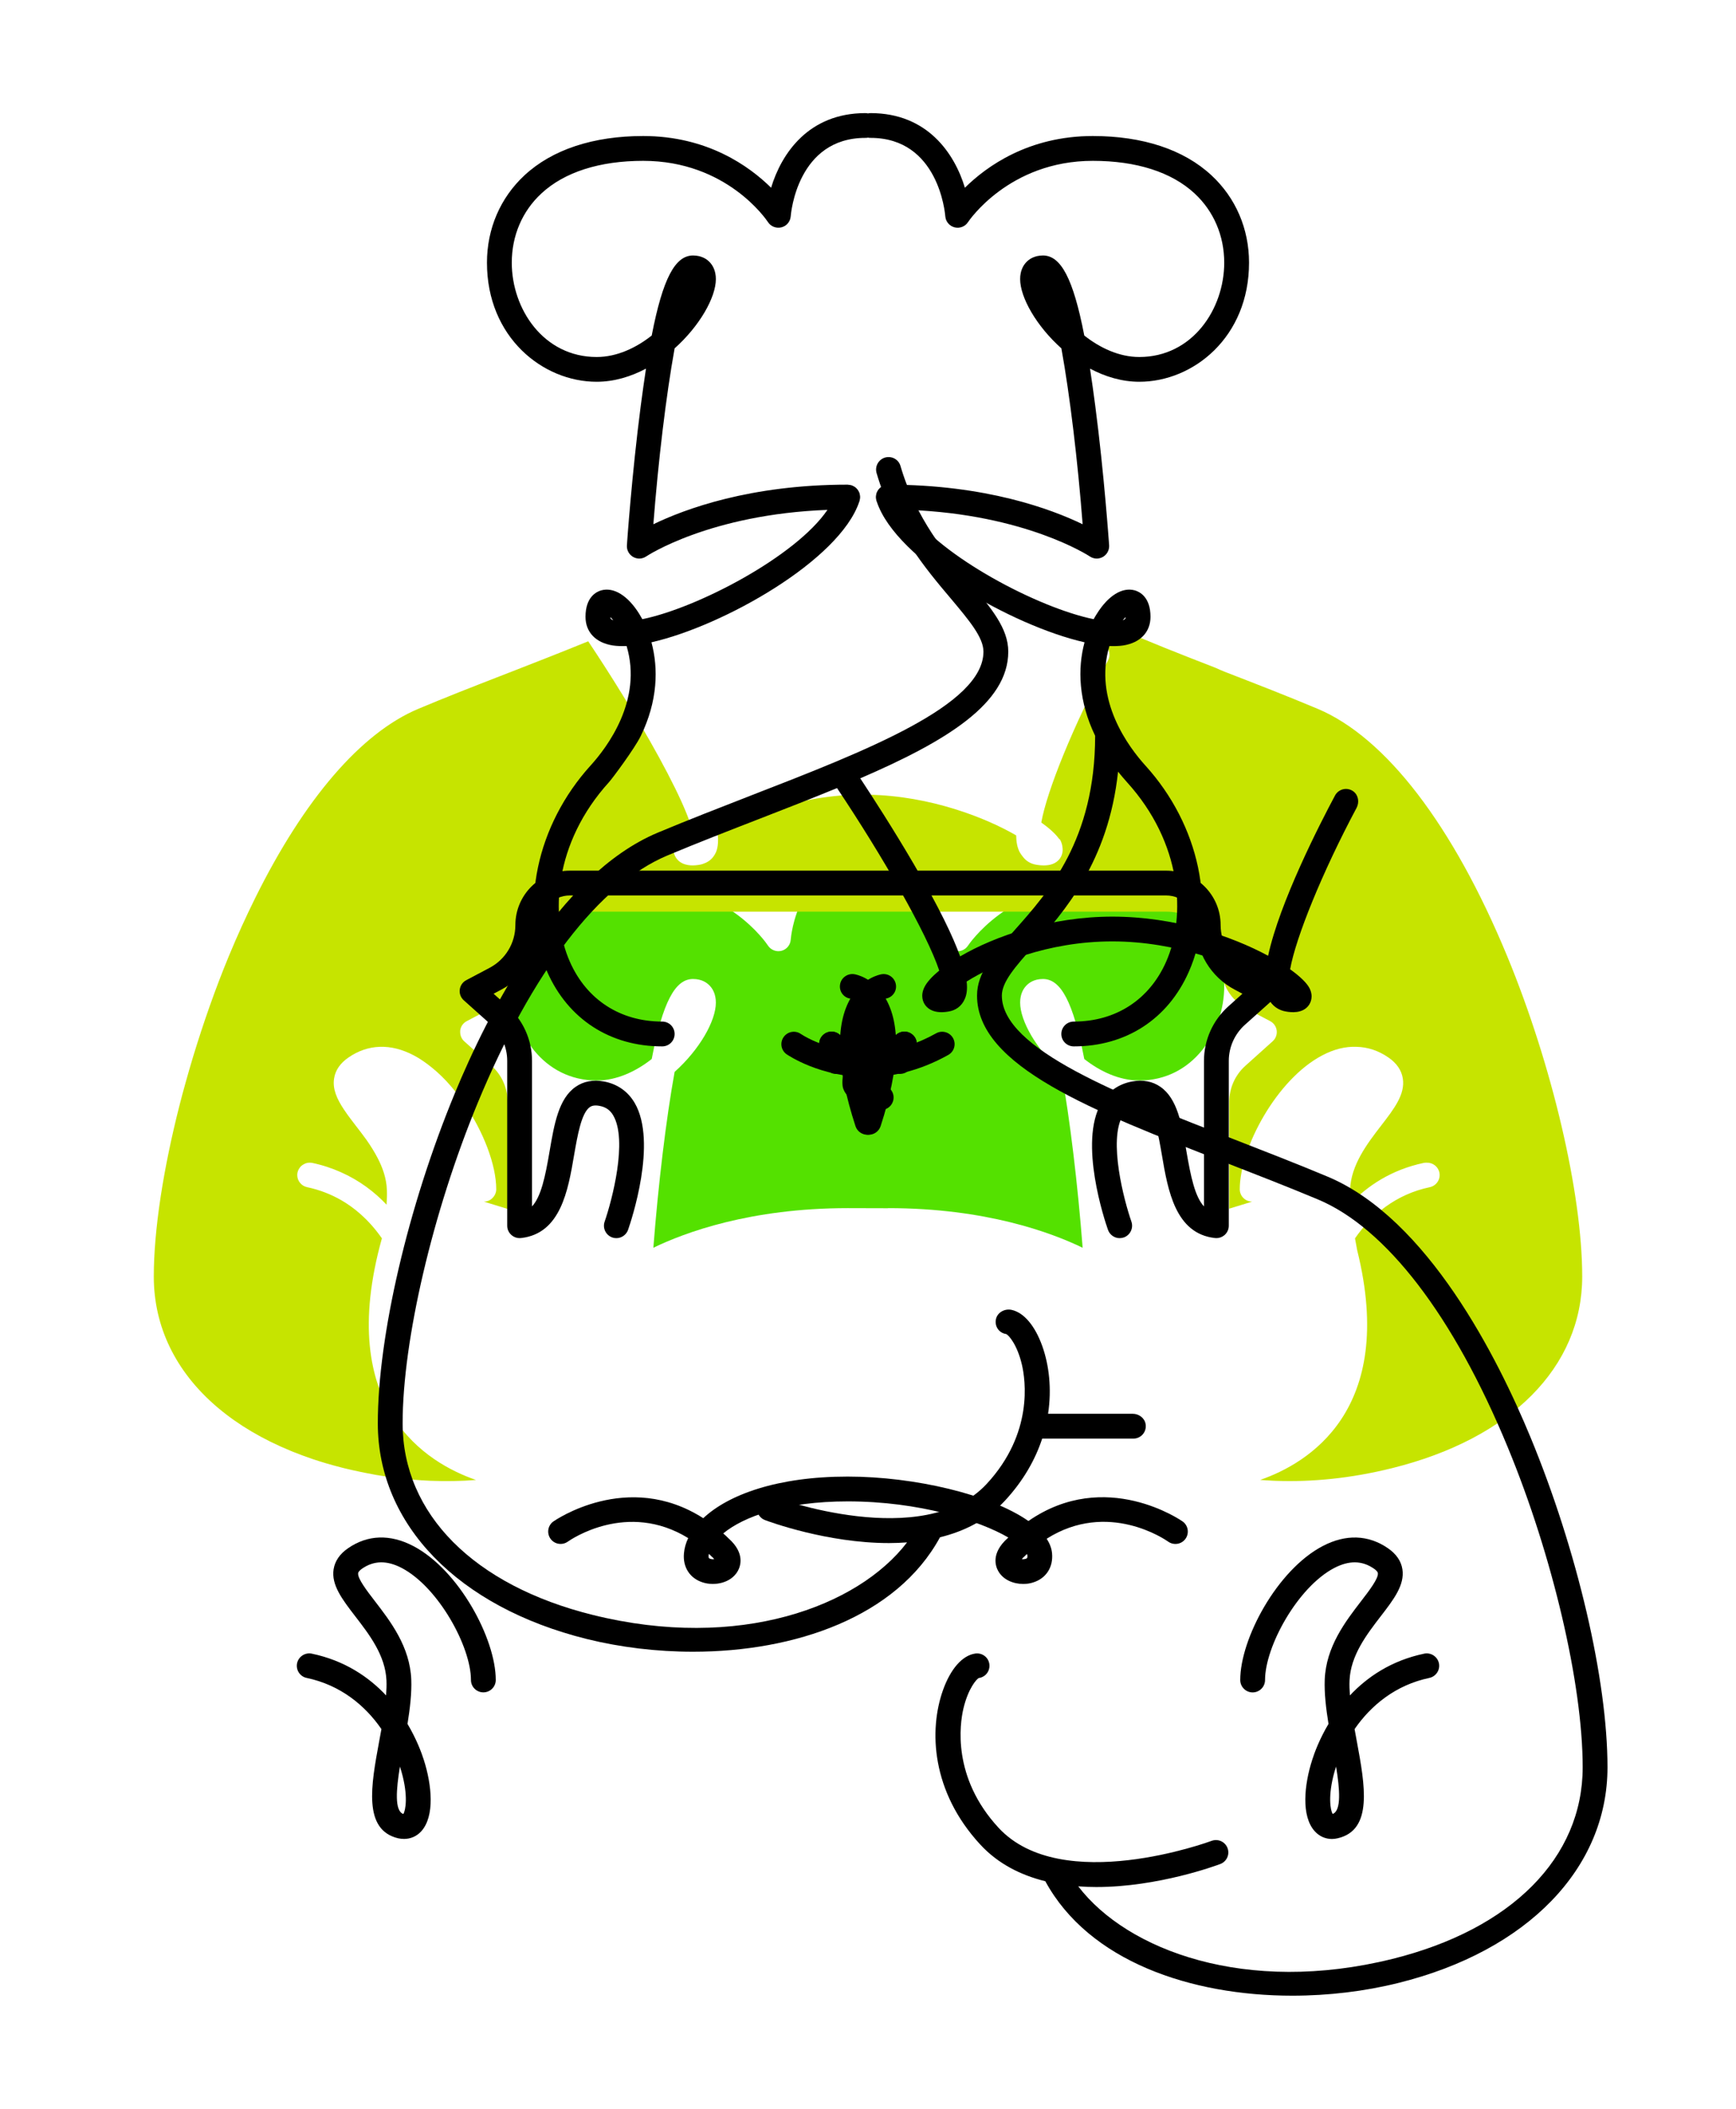
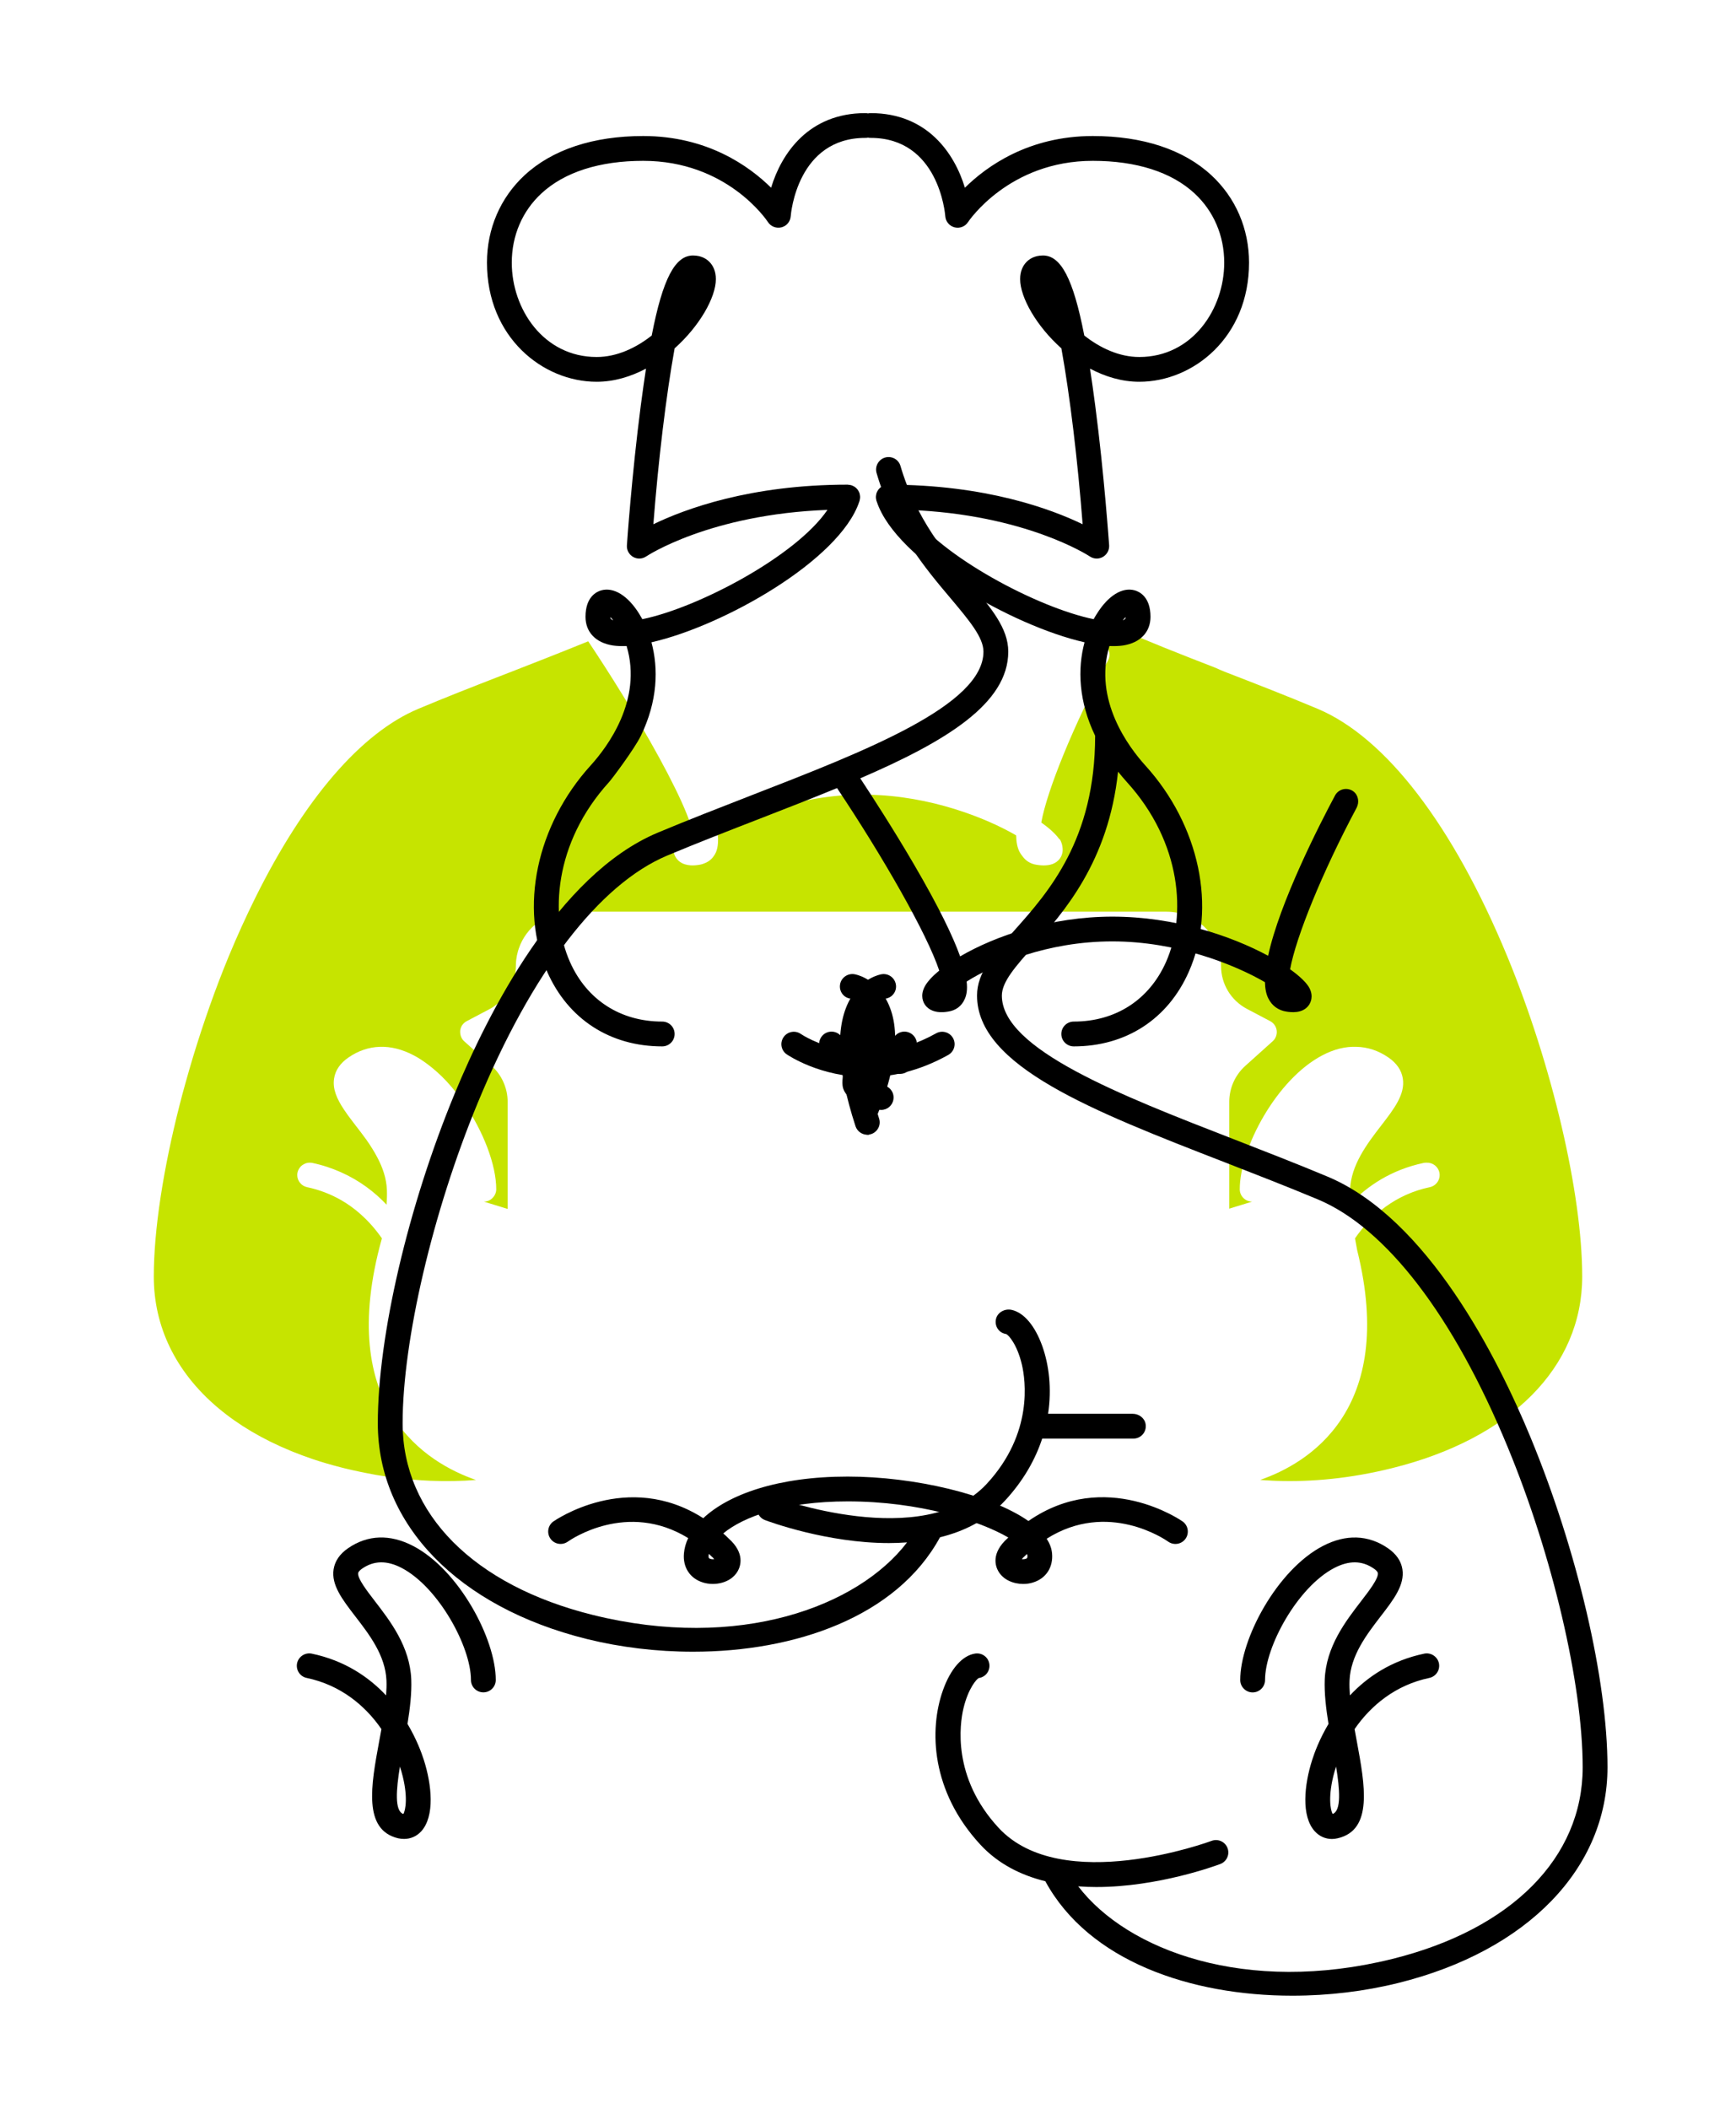
<svg xmlns="http://www.w3.org/2000/svg" xmlns:xlink="http://www.w3.org/1999/xlink" preserveAspectRatio="xMidYMid meet" width="560" height="680" viewBox="0 0 560 680" style="width:100%;height:100%">
  <defs>
    <animate repeatCount="1" dur="3s" begin="0s" xlink:href="#_R_G_L_15_G" fill="freeze" attributeName="opacity" from="0" to="1" keyTimes="0;0.111;0.5;1" values="0;0;1;1" keySplines="0.167 0.167 0.833 0.833;0.167 0.167 0.833 0.833;0 0 0 0" calcMode="spline" />
    <animateMotion repeatCount="indefinite" dur="3s" begin="0s" xlink:href="#_R_G_L_15_G" fill="freeze" keyTimes="0;0.244;0.5;0.756;1" path="M0 -136.43 C0,-136.43 0,-123.43 0,-123.43 C0,-123.43 0,-136.43 0,-136.43 C0,-136.43 0,-123.43 0,-123.43 C0,-123.43 0,-136.43 0,-136.43 " keyPoints="0;0.25;0.5;0.75;1" keySplines="0.167 0.167 0.833 0.833;0.167 0.167 0.833 0.833;0.167 0.167 0.833 0.833;0.167 0.167 0.833 0.833" calcMode="spline" />
    <animate repeatCount="1" dur="3s" begin="0s" xlink:href="#_R_G_L_14_G" fill="freeze" attributeName="opacity" from="0" to="1" keyTimes="0;0.333;0.722;1" values="0;0;1;1" keySplines="0.167 0.167 0.833 0.833;0.167 0.167 0.833 0.833;0 0 0 0" calcMode="spline" />
    <animateMotion repeatCount="indefinite" dur="3s" begin="0s" xlink:href="#_R_G_L_14_G" fill="freeze" keyTimes="0;0.244;0.5;0.756;1" path="M-0.09 92.54 C-0.09,92.54 -0.09,105.54 -0.09,105.54 C-0.09,105.54 -0.09,92.54 -0.09,92.54 C-0.09,92.54 -0.09,105.54 -0.09,105.54 C-0.09,105.54 -0.09,92.54 -0.09,92.54 " keyPoints="0;0.25;0.5;0.75;1" keySplines="0.167 0.167 0.833 0.833;0.167 0.167 0.833 0.833;0.167 0.167 0.833 0.833;0.167 0.167 0.833 0.833" calcMode="spline" />
    <animateTransform repeatCount="indefinite" dur="3s" begin="0s" xlink:href="#_R_G_L_14_G" fill="freeze" attributeName="transform" from="1 1" to="1 1" type="scale" additive="sum" keyTimes="0;0.244;0.5;0.756;1" values="1 1;1.04 1;1 1;1.04 1;1 1" keySplines="0.167 0.167 0.833 0.833;0.167 0.167 0.833 0.833;0.167 0.167 0.833 0.833;0.167 0.167 0.833 0.833" calcMode="spline" />
    <animate repeatCount="1" dur="3s" begin="0s" xlink:href="#_R_G_L_13_G" fill="freeze" attributeName="opacity" from="0" to="1" keyTimes="0;0.111;0.5;1" values="0;0;1;1" keySplines="0.167 0.167 0.833 0.833;0.167 0.167 0.833 0.833;0 0 0 0" calcMode="spline" />
    <animateMotion repeatCount="indefinite" dur="3s" begin="0s" xlink:href="#_R_G_L_13_G" fill="freeze" keyTimes="0;0.244;0.5;0.756;1" path="M-20.28 -79.64 C-20.28,-79.64 -20.28,-62.14 -20.28,-62.14 C-20.28,-62.14 -20.28,-79.64 -20.28,-79.64 C-20.28,-79.64 -20.28,-62.14 -20.28,-62.14 C-20.28,-62.14 -20.28,-79.64 -20.28,-79.64 " keyPoints="0;0.25;0.5;0.75;1" keySplines="0.167 0.167 0.833 0.833;0.167 0.167 0.833 0.833;0.167 0.167 0.833 0.833;0.167 0.167 0.833 0.833" calcMode="spline" />
    <animate repeatCount="1" dur="3s" begin="0s" xlink:href="#_R_G_L_12_G" fill="freeze" attributeName="opacity" from="0" to="1" keyTimes="0;0.111;0.5;1" values="0;0;1;1" keySplines="0.167 0.167 0.833 0.833;0.167 0.167 0.833 0.833;0 0 0 0" calcMode="spline" />
    <animateMotion repeatCount="indefinite" dur="3s" begin="0s" xlink:href="#_R_G_L_12_G" fill="freeze" keyTimes="0;0.244;0.5;0.756;1" path="M18.84 -62.81 C18.84,-62.81 18.84,-49.81 18.84,-49.81 C18.84,-49.81 18.84,-62.81 18.84,-62.81 C18.84,-62.81 18.84,-49.81 18.84,-49.81 C18.84,-49.81 18.84,-62.81 18.84,-62.81 " keyPoints="0;0.25;0.5;0.75;1" keySplines="0.167 0.167 0.833 0.833;0.167 0.167 0.833 0.833;0.167 0.167 0.833 0.833;0.167 0.167 0.833 0.833" calcMode="spline" />
    <animate repeatCount="1" dur="3s" begin="0s" xlink:href="#_R_G_L_11_G" fill="freeze" attributeName="opacity" from="0" to="1" keyTimes="0;0.111;0.5;1" values="0;0;1;1" keySplines="0.167 0.167 0.833 0.833;0.167 0.167 0.833 0.833;0 0 0 0" calcMode="spline" />
    <animateMotion repeatCount="indefinite" dur="3s" begin="0s" xlink:href="#_R_G_L_11_G" fill="freeze" keyTimes="0;0.244;0.5;0.756;1" path="M18 -79.64 C18,-79.64 18,-62.14 18,-62.14 C18,-62.14 18,-79.64 18,-79.64 C18,-79.64 18,-62.14 18,-62.14 C18,-62.14 18,-79.64 18,-79.64 " keyPoints="0;0.25;0.5;0.75;1" keySplines="0.167 0.167 0.833 0.833;0.167 0.167 0.833 0.833;0.167 0.167 0.833 0.833;0.167 0.167 0.833 0.833" calcMode="spline" />
    <animate repeatCount="1" dur="3s" begin="0s" xlink:href="#_R_G_L_10_G" fill="freeze" attributeName="opacity" from="0" to="1" keyTimes="0;0.111;0.5;1" values="0;0;1;1" keySplines="0.167 0.167 0.833 0.833;0.167 0.167 0.833 0.833;0 0 0 0" calcMode="spline" />
    <animateMotion repeatCount="indefinite" dur="3s" begin="0s" xlink:href="#_R_G_L_10_G" fill="freeze" keyTimes="0;0.244;0.5;0.756;1" path="M-19.16 -62.81 C-19.16,-62.81 -19.16,-49.81 -19.16,-49.81 C-19.16,-49.81 -19.16,-62.81 -19.16,-62.81 C-19.16,-62.81 -19.16,-49.81 -19.16,-49.81 C-19.16,-49.81 -19.16,-62.81 -19.16,-62.81 " keyPoints="0;0.25;0.5;0.75;1" keySplines="0.167 0.167 0.833 0.833;0.167 0.167 0.833 0.833;0.167 0.167 0.833 0.833;0.167 0.167 0.833 0.833" calcMode="spline" />
    <animate repeatCount="1" dur="3s" begin="0s" xlink:href="#_R_G_L_9_G" fill="freeze" attributeName="opacity" from="0" to="1" keyTimes="0;0.111;0.5;1" values="0;0;1;1" keySplines="0.167 0.167 0.833 0.833;0.167 0.167 0.833 0.833;0 0 0 0" calcMode="spline" />
    <animateMotion repeatCount="indefinite" dur="3s" begin="0s" xlink:href="#_R_G_L_9_G" fill="freeze" keyTimes="0;0.244;0.5;0.756;1" path="M-0.25 -30.18 C-0.25,-30.18 -0.25,-17.18 -0.25,-17.18 C-0.25,-17.18 -0.25,-30.18 -0.25,-30.18 C-0.25,-30.18 -0.25,-17.18 -0.25,-17.18 C-0.25,-17.18 -0.25,-30.18 -0.25,-30.18 " keyPoints="0;0.25;0.5;0.75;1" keySplines="0.167 0.167 0.833 0.833;0.167 0.167 0.833 0.833;0.167 0.167 0.833 0.833;0.167 0.167 0.833 0.833" calcMode="spline" />
    <animate repeatCount="1" dur="3s" begin="0s" xlink:href="#_R_G_L_8_G" fill="freeze" attributeName="opacity" from="0" to="1" keyTimes="0;0.111;0.5;1" values="0;0;1;1" keySplines="0.167 0.167 0.833 0.833;0.167 0.167 0.833 0.833;0 0 0 0" calcMode="spline" />
    <animateMotion repeatCount="indefinite" dur="3s" begin="0s" xlink:href="#_R_G_L_8_G" fill="freeze" keyTimes="0;0.244;0.5;0.756;1" path="M-2.99 -48.93 C-2.99,-48.93 -2.99,-35.93 -2.99,-35.93 C-2.99,-35.93 -2.99,-48.93 -2.99,-48.93 C-2.99,-48.93 -2.99,-35.93 -2.99,-35.93 C-2.99,-35.93 -2.99,-48.93 -2.99,-48.93 " keyPoints="0;0.25;0.5;0.75;1" keySplines="0.167 0.167 0.833 0.833;0.167 0.167 0.833 0.833;0.167 0.167 0.833 0.833;0.167 0.167 0.833 0.833" calcMode="spline" />
    <animate repeatCount="1" dur="3s" begin="0s" xlink:href="#_R_G_L_7_G" fill="freeze" attributeName="opacity" from="0" to="1" keyTimes="0;0.278;0.667;1" values="0;0;1;1" keySplines="0.167 0.167 0.833 0.833;0.167 0.167 0.833 0.833;0 0 0 0" calcMode="spline" />
    <animateMotion repeatCount="indefinite" dur="3s" begin="0s" xlink:href="#_R_G_L_7_G" fill="freeze" keyTimes="0;0.244;0.5;0.756;1" path="M0 0 C0,0 0,13 0,13 C0,13 0,0 0,0 C0,0 0,13 0,13 C0,13 0,0 0,0 " keyPoints="0;0.25;0.5;0.75;1" keySplines="0.167 0.167 0.833 0.833;0.167 0.167 0.833 0.833;0.167 0.167 0.833 0.833;0.167 0.167 0.833 0.833" calcMode="spline" />
    <animateTransform repeatCount="indefinite" dur="3s" begin="0s" xlink:href="#_R_G_L_7_G" fill="freeze" attributeName="transform" from="1 1" to="1 1" type="scale" additive="sum" keyTimes="0;0.244;0.5;0.756;1" values="1 1;1.04 1;1 1;1.04 1;1 1" keySplines="0.167 0.167 0.833 0.833;0.167 0.167 0.833 0.833;0.167 0.167 0.833 0.833;0.167 0.167 0.833 0.833" calcMode="spline" />
    <animate repeatCount="1" dur="3s" begin="0s" xlink:href="#_R_G_L_6_G" fill="freeze" attributeName="opacity" from="0" to="1" keyTimes="0;0.278;0.667;1" values="0;0;1;1" keySplines="0.167 0.167 0.833 0.833;0.167 0.167 0.833 0.833;0 0 0 0" calcMode="spline" />
    <animateMotion repeatCount="indefinite" dur="3s" begin="0s" xlink:href="#_R_G_L_6_G" fill="freeze" keyTimes="0;0.244;0.5;0.756;1" path="M0 0 C0,0 0,13 0,13 C0,13 0,0 0,0 C0,0 0,13 0,13 C0,13 0,0 0,0 " keyPoints="0;0.25;0.5;0.75;1" keySplines="0.167 0.167 0.833 0.833;0.167 0.167 0.833 0.833;0.167 0.167 0.833 0.833;0.167 0.167 0.833 0.833" calcMode="spline" />
    <animateTransform repeatCount="indefinite" dur="3s" begin="0s" xlink:href="#_R_G_L_6_G" fill="freeze" attributeName="transform" from="1 1" to="1 1" type="scale" additive="sum" keyTimes="0;0.244;0.5;0.756;1" values="1 1;1.04 1;1 1;1.04 1;1 1" keySplines="0.167 0.167 0.833 0.833;0.167 0.167 0.833 0.833;0.167 0.167 0.833 0.833;0.167 0.167 0.833 0.833" calcMode="spline" />
    <animate repeatCount="1" dur="3s" begin="0s" xlink:href="#_R_G_L_5_G" fill="freeze" attributeName="opacity" from="0" to="1" keyTimes="0;0.111;0.5;1" values="0;0;1;1" keySplines="0.167 0.167 0.833 0.833;0.167 0.167 0.833 0.833;0 0 0 0" calcMode="spline" />
    <animateMotion repeatCount="indefinite" dur="3s" begin="0s" xlink:href="#_R_G_L_5_G" fill="freeze" keyTimes="0;0.244;0.5;0.756;1" path="M0 0 C0,0 0,13 0,13 C0,13 0,0 0,0 C0,0 0,13 0,13 C0,13 0,0 0,0 " keyPoints="0;0.25;0.5;0.75;1" keySplines="0.167 0.167 0.833 0.833;0.167 0.167 0.833 0.833;0.167 0.167 0.833 0.833;0.167 0.167 0.833 0.833" calcMode="spline" />
    <animate repeatCount="1" dur="3s" begin="0s" xlink:href="#_R_G_L_4_G" fill="freeze" attributeName="opacity" from="0" to="1" keyTimes="0;0.389;1" values="0;1;1" keySplines="0.167 0.167 0.833 0.833;0 0 0 0" calcMode="spline" />
    <animateMotion repeatCount="indefinite" dur="3s" begin="0s" xlink:href="#_R_G_L_4_G" fill="freeze" keyTimes="0;0.244;0.5;0.756;1" path="M-47.03 64.86 C-47.03,64.86 -47.03,77.86 -47.03,77.86 C-47.03,77.86 -47.03,64.86 -47.03,64.86 C-47.03,64.86 -47.03,77.86 -47.03,77.86 C-47.03,77.86 -47.03,64.86 -47.03,64.86 " keyPoints="0;0.25;0.5;0.75;1" keySplines="0.167 0.167 0.833 0.833;0.167 0.167 0.833 0.833;0.167 0.167 0.833 0.833;0.167 0.167 0.833 0.833" calcMode="spline" />
    <animateTransform repeatCount="indefinite" dur="3s" begin="0s" xlink:href="#_R_G_L_4_G" fill="freeze" attributeName="transform" from="1 1" to="1 1" type="scale" additive="sum" keyTimes="0;0.244;0.5;0.756;1" values="1 1;1.04 1;1 1;1.04 1;1 1" keySplines="0.167 0.167 0.833 0.833;0.167 0.167 0.833 0.833;0.167 0.167 0.833 0.833;0.167 0.167 0.833 0.833" calcMode="spline" />
    <animate repeatCount="1" dur="3s" begin="0s" xlink:href="#_R_G_L_3_G" fill="freeze" attributeName="opacity" from="0" to="1" keyTimes="0;0.389;1" values="0;1;1" keySplines="0.167 0.167 0.833 0.833;0 0 0 0" calcMode="spline" />
    <animateMotion repeatCount="indefinite" dur="3s" begin="0s" xlink:href="#_R_G_L_3_G" fill="freeze" keyTimes="0;0.244;0.5;0.756;1" path="M0 0 C0,0 0,13 0,13 C0,13 0,0 0,0 C0,0 0,13 0,13 C0,13 0,0 0,0 " keyPoints="0;0.25;0.5;0.75;1" keySplines="0.167 0.167 0.833 0.833;0.167 0.167 0.833 0.833;0.167 0.167 0.833 0.833;0.167 0.167 0.833 0.833" calcMode="spline" />
    <animateTransform repeatCount="indefinite" dur="3s" begin="0s" xlink:href="#_R_G_L_3_G" fill="freeze" attributeName="transform" from="1 1" to="1 1" type="scale" additive="sum" keyTimes="0;0.244;0.5;0.756;1" values="1 1;1.04 1;1 1;1.04 1;1 1" keySplines="0.167 0.167 0.833 0.833;0.167 0.167 0.833 0.833;0.167 0.167 0.833 0.833;0.167 0.167 0.833 0.833" calcMode="spline" />
    <animate repeatCount="1" dur="3s" begin="0s" xlink:href="#_R_G_L_2_G" fill="freeze" attributeName="opacity" from="0" to="1" keyTimes="0;0.278;0.667;1" values="0;0;1;1" keySplines="0.167 0.167 0.833 0.833;0.167 0.167 0.833 0.833;0 0 0 0" calcMode="spline" />
    <animateMotion repeatCount="indefinite" dur="3s" begin="0s" xlink:href="#_R_G_L_2_G" fill="freeze" keyTimes="0;0.244;0.5;0.756;1" path="M-32.41 124.4 C-32.41,124.4 -32.41,137.4 -32.41,137.4 C-32.41,137.4 -32.41,124.4 -32.41,124.4 C-32.41,124.4 -32.41,137.4 -32.41,137.4 C-32.41,137.4 -32.41,124.4 -32.41,124.4 " keyPoints="0;0.25;0.5;0.75;1" keySplines="0.167 0.167 0.833 0.833;0.167 0.167 0.833 0.833;0.167 0.167 0.833 0.833;0.167 0.167 0.833 0.833" calcMode="spline" />
    <animate repeatCount="1" dur="3s" begin="0s" xlink:href="#_R_G_L_1_G" fill="freeze" attributeName="opacity" from="0" to="1" keyTimes="0;0.278;0.667;1" values="0;0;1;1" keySplines="0.167 0.167 0.833 0.833;0.167 0.167 0.833 0.833;0 0 0 0" calcMode="spline" />
    <animateMotion repeatCount="indefinite" dur="3s" begin="0s" xlink:href="#_R_G_L_1_G" fill="freeze" keyTimes="0;0.244;0.5;0.756;1" path="M32.39 124.4 C32.39,124.4 32.39,137.4 32.39,137.4 C32.39,137.4 32.39,124.4 32.39,124.4 C32.39,124.4 32.39,137.4 32.39,137.4 C32.39,137.4 32.39,124.4 32.39,124.4 " keyPoints="0;0.25;0.5;0.75;1" keySplines="0.167 0.167 0.833 0.833;0.167 0.167 0.833 0.833;0.167 0.167 0.833 0.833;0.167 0.167 0.833 0.833" calcMode="spline" />
    <animate repeatCount="1" dur="3s" begin="0s" xlink:href="#_R_G_L_0_G" fill="freeze" attributeName="opacity" from="0" to="1" keyTimes="0;0.278;0.667;1" values="0;0;1;1" keySplines="0.167 0.167 0.833 0.833;0.167 0.167 0.833 0.833;0 0 0 0" calcMode="spline" />
    <animateMotion repeatCount="indefinite" dur="3s" begin="0s" xlink:href="#_R_G_L_0_G" fill="freeze" keyTimes="0;0.244;0.5;0.756;1" path="M0 100.27 C0,100.27 0,113.27 0,113.27 C0,113.27 0,100.27 0,100.27 C0,100.27 0,113.27 0,113.27 C0,113.27 0,100.27 0,100.27 " keyPoints="0;0.25;0.5;0.75;1" keySplines="0.167 0.167 0.833 0.833;0.167 0.167 0.833 0.833;0.167 0.167 0.833 0.833;0.167 0.167 0.833 0.833" calcMode="spline" />
    <animateTransform repeatCount="indefinite" dur="3s" begin="0s" xlink:href="#_R_G_L_0_G" fill="freeze" attributeName="transform" from="1 1" to="1 1" type="scale" additive="sum" keyTimes="0;0.244;0.5;0.756;1" values="1 1;1.04 1;1 1;1.04 1;1 1" keySplines="0.167 0.167 0.833 0.833;0.167 0.167 0.833 0.833;0.167 0.167 0.833 0.833;0.167 0.167 0.833 0.833" calcMode="spline" />
    <animate attributeType="XML" attributeName="opacity" dur="3s" from="0" to="1" xlink:href="#time_group" />
  </defs>
  <g id="_R_G">
    <g id="_R_G_L_15_G_N_1_T_0" transform=" translate(280, 340) scale(1.71, 1.71) translate(0, 0)">
      <g id="_R_G_L_15_G">
-         <path id="_R_G_L_15_G_D_0_P_0" fill="#54e100" fill-opacity="1" fill-rule="nonzero" d=" M-51.18 4.92 C-47.36,4.92 -43.74,3.18 -40.8,0.87 C-38.71,-9.93 -36.37,-14.22 -33.01,-14.22 C-31.32,-14.22 -30.31,-13.48 -29.77,-12.86 C-29.28,-12.32 -28.7,-11.33 -28.7,-9.77 C-28.7,-6.32 -31.76,-0.93 -36.48,3.3 C-38.1,12.24 -39.57,24.57 -40.49,36.46 C-34.6,33.61 -22.24,28.99 -3.82,28.99 C-3.82,28.99 3.72,29.01 3.72,29.01 C3.75,29 3.79,28.99 3.82,28.99 C22.24,28.99 34.6,33.61 40.49,36.46 C39.57,24.57 38.1,12.24 36.48,3.3 C31.76,-0.93 28.7,-6.32 28.7,-9.77 C28.7,-11.33 29.28,-12.32 29.77,-12.86 C30.31,-13.48 31.32,-14.22 33.01,-14.22 C36.37,-14.22 38.71,-9.93 40.8,0.87 C43.74,3.18 47.36,4.92 51.18,4.92 C61.2,4.92 67.2,-4.13 67.2,-12.88 C67.2,-17.96 65.21,-22.59 61.61,-25.93 C57.27,-29.95 50.63,-32.08 42.4,-32.08 C26.56,-32.08 18.95,-20.64 18.87,-20.52 C18.33,-19.68 17.3,-19.28 16.33,-19.53 C15.35,-19.78 14.65,-20.62 14.58,-21.63 C14.53,-22.22 13.29,-36.4 0.49,-36.4 C0.32,-36.4 0.16,-36.42 0,-36.46 C-0.16,-36.42 -0.32,-36.4 -0.49,-36.4 C-13.29,-36.4 -14.53,-22.22 -14.58,-21.62 C-14.65,-20.62 -15.36,-19.78 -16.33,-19.53 C-17.3,-19.29 -18.33,-19.69 -18.87,-20.52 C-19.18,-20.99 -26.66,-32.08 -42.41,-32.08 C-50.63,-32.08 -57.27,-29.95 -61.61,-25.93 C-65.21,-22.59 -67.2,-17.96 -67.2,-12.88 C-67.2,-4.13 -61.21,4.92 -51.18,4.92z " />
-       </g>
+         </g>
    </g>
    <g id="_R_G_L_14_G_N_1_T_0" transform=" translate(280, 340) scale(1.71, 1.71) translate(0, 0)">
      <g id="_R_G_L_14_G">
        <path id="_R_G_L_14_G_D_0_P_0" fill="#c6e400" fill-opacity="1" fill-rule="nonzero" d=" M-73.95 80.25 C-83.09,77.1 -100.65,66.75 -91.7,34.69 C-92.86,33.02 -94.23,31.43 -95.84,30.03 C-96.9,29.09 -98.08,28.24 -99.35,27.5 C-101.27,26.4 -103.42,25.54 -105.8,25.04 C-106.91,24.81 -107.67,23.83 -107.67,22.74 C-107.67,22.58 -107.65,22.43 -107.62,22.28 C-107.52,21.82 -107.29,21.43 -106.99,21.12 C-106.98,21.11 -106.97,21.09 -106.95,21.07 C-106.79,20.92 -106.61,20.81 -106.41,20.7 C-106.21,20.59 -106,20.5 -105.77,20.46 C-105.61,20.43 -105.47,20.42 -105.31,20.42 C-105.16,20.42 -105,20.43 -104.84,20.46 C-102.89,20.87 -101.12,21.47 -99.49,22.19 C-95.91,23.77 -93.05,25.97 -90.82,28.34 C-90.75,27.35 -90.72,26.4 -90.76,25.53 C-90.85,23.36 -91.55,21.37 -92.52,19.51 C-93.14,18.32 -93.86,17.18 -94.63,16.09 C-95.3,15.17 -95.98,14.26 -96.66,13.4 C-96.96,13.01 -97.26,12.62 -97.55,12.23 C-98.04,11.59 -98.48,10.97 -98.89,10.35 C-100.19,8.39 -101.03,6.52 -100.72,4.55 C-100.49,3 -99.57,1.66 -98,0.58 C-96.16,-0.69 -94.17,-1.36 -92.1,-1.43 C-90.03,-1.5 -87.88,-0.97 -85.69,0.18 C-84.82,0.63 -83.98,1.19 -83.14,1.81 C-81.92,2.72 -80.74,3.76 -79.63,4.94 C-79.57,4.99 -79.53,5.05 -79.47,5.11 C-78.86,5.77 -78.27,6.46 -77.7,7.19 C-77.2,7.81 -76.73,8.46 -76.28,9.11 C-72.54,14.51 -70.13,20.87 -70.13,25.43 C-70.13,26 -70.34,26.52 -70.69,26.92 C-70.83,27.09 -70.98,27.24 -71.16,27.36 C-71.41,27.53 -71.69,27.65 -72,27.72 C-72.16,27.74 -72.31,27.76 -72.47,27.76 C-72.47,27.76 -67.98,29.14 -67.98,29.14 C-67.98,29.14 -67.98,8.94 -67.98,8.94 C-67.98,7.65 -68.26,6.38 -68.78,5.22 C-69.29,4.06 -70.06,3 -71.03,2.14 C-71.03,2.14 -76.17,-2.47 -76.17,-2.47 C-76.64,-2.89 -76.9,-3.49 -76.93,-4.11 C-76.94,-4.24 -76.94,-4.36 -76.93,-4.49 C-76.88,-4.87 -76.75,-5.23 -76.54,-5.53 C-76.32,-5.84 -76.04,-6.09 -75.7,-6.27 C-75.7,-6.27 -71.3,-8.59 -71.3,-8.59 C-70.74,-8.89 -70.24,-9.26 -69.76,-9.65 C-67.68,-11.37 -66.43,-13.91 -66.43,-16.67 C-66.43,-17.07 -66.4,-17.46 -66.36,-17.85 C-66.29,-18.42 -66.17,-18.98 -66.02,-19.51 C-65.98,-19.67 -65.93,-19.81 -65.87,-19.97 C-64.5,-24 -60.67,-26.91 -56.17,-26.91 C-56.17,-26.91 56.34,-26.91 56.34,-26.91 C62,-26.91 66.6,-22.32 66.6,-16.67 C66.6,-13.28 68.47,-10.18 71.47,-8.59 C71.47,-8.59 75.87,-6.27 75.87,-6.27 C76.55,-5.91 77.01,-5.24 77.1,-4.49 C77.19,-3.73 76.91,-2.98 76.33,-2.47 C76.33,-2.47 71.2,2.14 71.2,2.14 C69.26,3.87 68.15,6.35 68.15,8.94 C68.15,8.94 68.15,29.09 68.15,29.09 C68.15,29.09 72.47,27.76 72.47,27.76 C71.18,27.76 70.13,26.72 70.13,25.43 C70.13,17.68 77.08,4.68 85.7,0.18 C87.89,-0.98 90.06,-1.51 92.14,-1.43 C94.26,-1.38 96.29,-0.72 98.17,0.58 C99.74,1.66 100.65,3 100.89,4.55 C101.36,7.51 99.26,10.24 96.82,13.4 C94.15,16.86 91.13,20.81 90.93,25.53 C90.9,26.36 90.92,27.25 90.99,28.18 C94.22,24.8 98.7,21.76 104.84,20.46 C105.03,20.42 105.22,20.42 105.4,20.42 C106.52,20.38 107.55,21.14 107.79,22.28 C108.05,23.54 107.24,24.77 105.97,25.04 C99.6,26.38 94.95,30.23 91.87,34.69 C92.01,35.43 92.14,36.18 92.28,36.92 C99.8,67.18 82.91,77.15 73.98,80.24 C74.15,80.25 74.33,80.27 74.5,80.28 C75.13,80.32 75.76,80.36 76.39,80.39 C76.57,80.4 76.74,80.41 76.92,80.41 C83.7,80.66 91.06,79.96 98.83,78.03 C121.31,72.47 134.73,58.95 134.73,41.89 C134.73,26.23 129.04,1.95 120.58,-18.52 C110.37,-43.21 97.67,-59.77 84.82,-65.17 C79.09,-67.58 73.08,-69.91 67.27,-72.16 C66.75,-72.37 66.17,-72.62 65.56,-72.9 C58.96,-75.46 52.65,-77.94 46.93,-80.46 C46.23,-79.35 45.54,-78.22 44.87,-77.05 C45.57,-76.34 45.78,-75.23 45.29,-74.31 C38.75,-62.06 33.76,-49.74 32.69,-43.73 C34.26,-42.61 35.39,-41.56 36.01,-40.69 C36.13,-40.61 36.22,-40.52 36.27,-40.43 C36.5,-39.97 36.63,-39.56 36.67,-39.17 C36.88,-38.09 36.45,-37.29 36.21,-36.95 C35.44,-35.88 34.22,-35.65 33.25,-35.64 C33.2,-35.64 33.13,-35.64 33.08,-35.64 C32.55,-35.64 32.1,-35.71 31.84,-35.75 C30.69,-35.91 29.76,-36.49 29.14,-37.37 C28.92,-37.63 28.74,-37.91 28.57,-38.22 C28.17,-39.03 27.96,-40.08 27.95,-41.3 C22.32,-44.57 11.8,-48.78 0,-48.97 C-0.28,-48.98 -0.56,-48.99 -0.85,-48.99 C-2.38,-48.99 -3.88,-48.93 -5.35,-48.8 C-6.08,-48.74 -6.8,-48.66 -7.5,-48.57 C-10.55,-48.19 -13.4,-47.56 -16,-46.8 C-17.03,-46.5 -18.02,-46.19 -18.98,-45.85 C-20.09,-45.46 -21.15,-45.04 -22.14,-44.62 C-24.62,-43.56 -26.72,-42.44 -28.34,-41.42 C-28.27,-40.84 -28.27,-40.35 -28.3,-39.91 C-28.34,-39.16 -28.49,-38.57 -28.69,-38.1 C-28.84,-37.77 -29.02,-37.48 -29.23,-37.21 C-29.71,-36.59 -30.38,-36.17 -31.15,-35.92 C-31.37,-35.85 -31.59,-35.78 -31.84,-35.75 C-32.1,-35.71 -32.54,-35.64 -33.08,-35.64 C-33.2,-35.64 -33.33,-35.64 -33.46,-35.65 C-34.12,-35.7 -34.86,-35.86 -35.48,-36.31 C-35.73,-36.49 -35.96,-36.72 -36.16,-37 C-36.49,-37.46 -37.15,-38.7 -36.27,-40.43 C-36.04,-40.88 -35.68,-41.37 -35.22,-41.88 C-34.99,-42.13 -34.73,-42.4 -34.44,-42.67 C-34.16,-42.93 -33.84,-43.21 -33.51,-43.48 C-35.08,-48.23 -39.52,-56.62 -44.95,-65.59 C-45.44,-66.41 -45.94,-67.22 -46.46,-68.05 C-48.48,-71.34 -50.63,-74.68 -52.78,-77.9 C-53.04,-77.79 -53.31,-77.69 -53.57,-77.58 C-57.94,-75.8 -62.54,-74 -67.27,-72.16 C-68,-71.89 -68.74,-71.6 -69.46,-71.31 C-74.58,-69.32 -79.8,-67.28 -84.82,-65.17 C-95.65,-60.63 -106.38,-48.1 -115.6,-29.49 C-117.31,-26.03 -118.98,-22.39 -120.58,-18.52 C-123.1,-12.43 -125.36,-5.99 -127.32,0.45 C-127.82,2.12 -128.31,3.79 -128.77,5.46 C-129.15,6.81 -129.51,8.15 -129.85,9.49 C-132.93,21.54 -134.73,33.07 -134.73,41.89 C-134.73,51.42 -130.54,59.84 -122.92,66.39 C-122.78,66.52 -122.63,66.64 -122.47,66.77 C-118.74,69.89 -114.2,72.58 -108.95,74.74 C-108.77,74.82 -108.58,74.9 -108.39,74.97 C-107.26,75.42 -106.1,75.85 -104.91,76.26 C-103.09,76.88 -101.19,77.43 -99.22,77.93 C-99.09,77.96 -98.96,78 -98.83,78.03 C-97.82,78.28 -96.81,78.5 -95.81,78.71 C-95.52,78.78 -95.23,78.84 -94.94,78.89 C-94.2,79.04 -93.46,79.18 -92.73,79.31 C-92.44,79.35 -92.17,79.4 -91.89,79.44 C-91,79.59 -90.11,79.72 -89.24,79.83 C-89.15,79.84 -89.06,79.85 -88.98,79.87 C-87.97,79.99 -86.96,80.1 -85.96,80.18 C-85.87,80.19 -85.78,80.19 -85.7,80.2 C-84.79,80.28 -83.89,80.34 -82.99,80.38 C-82.86,80.39 -82.73,80.39 -82.6,80.4 C-79.61,80.52 -76.72,80.47 -73.95,80.25z " />
      </g>
    </g>
    <g id="_R_G_L_13_G_N_1_T_0" transform=" translate(280, 340) scale(1.71, 1.71) translate(0, 0)">
      <g id="_R_G_L_13_G">
-         <path id="_R_G_L_13_G_D_0_P_0" fill="#000000" fill-opacity="1" fill-rule="nonzero" d=" M5.91 -3.68 C1.43,-3.44 -6.41,-0.99 -6.74,-0.88 C-7.97,-0.49 -8.66,0.81 -8.27,2.05 C-7.95,3.05 -7.03,3.68 -6.04,3.68 C-5.8,3.68 -5.56,3.65 -5.33,3.58 C-3.24,2.91 2.93,1.16 6.16,0.99 C7.45,0.92 8.44,-0.18 8.37,-1.47 C8.3,-2.76 7.2,-3.75 5.91,-3.68z " />
-       </g>
+         </g>
    </g>
    <g id="_R_G_L_12_G_N_1_T_0" transform=" translate(280, 340) scale(1.71, 1.71) translate(0, 0)">
      <g id="_R_G_L_12_G">
        <path id="_R_G_L_12_G_D_0_P_0" fill="#000000" fill-opacity="1" fill-rule="nonzero" d=" M4.94 -3.28 C3.67,-1.45 2.29,-0.47 0.83,-0.38 C-1.67,-0.25 -4.3,-2.58 -5.11,-3.49 C-5.96,-4.46 -7.43,-4.57 -8.41,-3.73 C-9.38,-2.88 -9.49,-1.41 -8.64,-0.43 C-8.21,0.06 -4.38,4.3 0.6,4.3 C0.76,4.3 0.92,4.29 1.09,4.28 C4.06,4.12 6.66,2.46 8.8,-0.63 C9.54,-1.7 9.27,-3.15 8.2,-3.88 C7.13,-4.62 5.68,-4.35 4.94,-3.28z " />
      </g>
    </g>
    <g id="_R_G_L_11_G_N_1_T_0" transform=" translate(280, 340) scale(1.71, 1.71) translate(0, 0)">
      <g id="_R_G_L_11_G">
        <path id="_R_G_L_11_G_D_0_P_0" fill="#000000" fill-opacity="1" fill-rule="nonzero" d=" M6.74 -0.88 C6.41,-0.99 -1.43,-3.44 -5.91,-3.68 C-7.18,-3.75 -8.3,-2.76 -8.37,-1.47 C-8.44,-0.19 -7.44,0.92 -6.16,0.99 C-2.27,1.19 5.25,3.55 5.34,3.58 C5.57,3.65 5.81,3.68 6.04,3.68 C7.04,3.68 7.96,3.05 8.27,2.05 C8.66,0.82 7.97,-0.49 6.74,-0.88z " />
      </g>
    </g>
    <g id="_R_G_L_10_G_N_1_T_0" transform=" translate(280, 340) scale(1.71, 1.71) translate(0, 0)">
      <g id="_R_G_L_10_G">
-         <path id="_R_G_L_10_G_D_0_P_0" fill="#000000" fill-opacity="1" fill-rule="nonzero" d=" M8.2 -3.88 C7.14,-4.62 5.68,-4.35 4.95,-3.28 C3.68,-1.45 2.29,-0.47 0.84,-0.38 C-1.67,-0.25 -4.3,-2.58 -5.11,-3.49 C-5.95,-4.47 -7.43,-4.57 -8.4,-3.72 C-9.38,-2.89 -9.49,-1.41 -8.64,-0.43 C-8.21,0.06 -4.39,4.3 0.59,4.3 C0.76,4.3 0.92,4.29 1.08,4.28 C4.07,4.12 6.67,2.46 8.8,-0.63 C9.53,-1.7 9.26,-3.15 8.2,-3.88z " />
-       </g>
+         </g>
    </g>
    <g id="_R_G_L_9_G_N_1_T_0" transform=" translate(280, 340) scale(1.71, 1.71) translate(0, 0)">
      <g id="_R_G_L_9_G">
        <path id="_R_G_L_9_G_D_0_P_0" fill="#000000" fill-opacity="1" fill-rule="nonzero" d=" M-15.92 -3.26 C-16.66,-2.2 -16.4,-0.74 -15.33,-0.01 C-14.95,0.24 -8.96,4.27 -0.16,4.27 C4.34,4.27 9.56,3.22 15.14,0.1 C16.27,-0.53 16.67,-1.95 16.04,-3.07 C15.41,-4.2 13.98,-4.6 12.86,-3.98 C-1.07,3.81 -12.2,-3.54 -12.68,-3.86 C-13.73,-4.59 -15.19,-4.32 -15.92,-3.26z " />
      </g>
    </g>
    <g id="_R_G_L_8_G_N_1_T_0" transform=" translate(280, 340) scale(1.71, 1.71) translate(0, 0)">
      <g id="_R_G_L_8_G">
        <path id="_R_G_L_8_G_D_0_P_0" fill="#000000" fill-opacity="1" fill-rule="nonzero" d=" M2.13 -10.32 C0.92,-10.78 -0.43,-10.16 -0.89,-8.95 C-5.73,4.09 -4.88,6.01 -4.56,6.73 C-3.34,9.46 0.89,10.26 2.16,10.45 C2.27,10.46 2.38,10.47 2.49,10.47 C3.64,10.47 4.64,9.63 4.8,8.46 C4.99,7.18 4.1,6 2.82,5.82 C1.71,5.66 0.38,5.23 -0.16,4.87 C0,3.04 1.78,-2.68 3.5,-7.32 C3.96,-8.53 3.34,-9.87 2.13,-10.32z " />
      </g>
    </g>
    <g id="_R_G_L_7_G_N_1_T_0" transform=" translate(280, 340) scale(1.71, 1.71) translate(0, 0)">
      <g id="_R_G_L_7_G">
        <path id="_R_G_L_7_G_D_0_P_0" fill="#000000" fill-opacity="1" fill-rule="nonzero" d=" M-88.3 134.29 C-88.19,134.62 -88.09,134.95 -88,135.28 C-86.7,139.86 -87.24,142.55 -87.65,143.24 C-89.35,142.68 -89,138.6 -88.3,134.29z  M-95.42 96.96 C-93.19,95.43 -90.75,95.39 -87.95,96.85 C-81.05,100.47 -74.9,111.67 -74.9,117.97 C-74.9,119.26 -73.85,120.3 -72.56,120.3 C-71.27,120.3 -70.22,119.26 -70.22,117.97 C-70.22,110.21 -77.16,97.22 -85.78,92.71 C-90.14,90.43 -94.39,90.57 -98.08,93.12 C-99.65,94.2 -100.56,95.54 -100.81,97.09 C-101.27,100.05 -99.17,102.78 -96.75,105.93 C-94.07,109.4 -91.04,113.34 -90.84,118.06 C-90.8,118.94 -90.84,119.89 -90.91,120.88 C-94.15,117.43 -98.68,114.31 -104.93,113 C-106.18,112.74 -107.43,113.55 -107.7,114.81 C-107.96,116.07 -107.16,117.32 -105.89,117.58 C-99.51,118.92 -94.86,122.77 -91.79,127.23 C-91.93,128.03 -92.08,128.83 -92.23,129.63 C-93.74,137.8 -95.3,146.24 -88.63,147.82 C-88.26,147.9 -87.88,147.94 -87.52,147.94 C-86.29,147.94 -85.16,147.45 -84.31,146.54 C-81.66,143.67 -82.3,137.69 -83.79,133.04 C-84.23,131.65 -85.18,129.1 -86.87,126.25 C-86.4,123.34 -86.06,120.46 -86.16,117.87 C-86.42,111.66 -90.09,106.91 -93.03,103.09 C-94.51,101.17 -96.34,98.79 -96.18,97.81 C-96.13,97.5 -95.69,97.15 -95.42,96.96z " />
      </g>
    </g>
    <g id="_R_G_L_6_G_N_1_T_0" transform=" translate(280, 340) scale(1.71, 1.71) translate(0, 0)">
      <g id="_R_G_L_6_G">
        <path id="_R_G_L_6_G_D_0_P_0" fill="#000000" fill-opacity="1" fill-rule="nonzero" d=" M87.65 143.23 C87.24,142.54 86.71,139.84 88,135.27 C88.09,134.95 88.19,134.62 88.3,134.29 C89,138.56 89.33,142.62 87.65,143.23z  M96.74 105.93 C99.17,102.78 101.27,100.05 100.81,97.08 C100.57,95.54 99.65,94.2 98.08,93.12 C94.39,90.58 90.14,90.43 85.78,92.71 C77.16,97.22 70.22,110.21 70.22,117.97 C70.22,119.26 71.27,120.31 72.56,120.31 C73.85,120.31 74.9,119.26 74.9,117.97 C74.9,111.67 81.04,100.46 87.95,96.85 C90.76,95.39 93.2,95.43 95.42,96.96 C95.69,97.14 96.14,97.5 96.18,97.81 C96.34,98.79 94.51,101.17 93.03,103.09 C90.09,106.91 86.42,111.66 86.16,117.87 C86.06,120.46 86.4,123.34 86.87,126.25 C85.18,129.1 84.23,131.65 83.79,133.05 C82.3,137.69 81.66,143.67 84.31,146.53 C85.16,147.45 86.29,147.95 87.52,147.95 C87.88,147.95 88.26,147.9 88.63,147.81 C95.3,146.25 93.74,137.8 92.23,129.63 C92.08,128.83 91.94,128.03 91.79,127.23 C94.87,122.77 99.51,118.92 105.89,117.58 C107.16,117.31 107.96,116.07 107.7,114.81 C107.43,113.55 106.18,112.74 104.93,113 C98.68,114.31 94.15,117.43 90.91,120.88 C90.84,119.89 90.8,118.95 90.84,118.06 C91.04,113.34 94.07,109.4 96.74,105.93z " />
      </g>
    </g>
    <g id="_R_G_L_5_G_N_1_T_0" transform=" translate(280, 340) scale(1.71, 1.71) translate(0, 0)">
      <g id="_R_G_L_5_G">
        <path id="_R_G_L_5_G_D_0_P_0" fill="#000000" fill-opacity="1" fill-rule="nonzero" d=" M29.9 95.06 C29.64,95.19 29.29,95.21 29.01,95.18 C29.13,95.03 29.3,94.85 29.54,94.64 C29.68,94.49 29.84,94.35 29.99,94.21 C30.03,94.31 30.06,94.41 30.07,94.51 C30.1,94.95 30,95 29.9,95.06z  M-29.9 95.06 C-30,95 -30.1,94.95 -30.07,94.51 C-30.06,94.4 -30.03,94.3 -30.02,94.18 C-29.84,94.35 -29.66,94.52 -29.48,94.7 C-29.27,94.88 -29.11,95.04 -29.01,95.18 C-29.29,95.22 -29.64,95.19 -29.9,95.06z  M56.63 91.88 C57.68,92.63 59.14,92.39 59.89,91.35 C60.64,90.3 60.41,88.84 59.36,88.08 C59.2,87.97 44.83,77.9 30.26,87.99 C23.14,83 8.75,79.61 -3.82,79.61 C-17.09,79.61 -26.35,83.01 -31.08,87.46 C-45.4,78.29 -59.21,87.98 -59.36,88.08 C-60.41,88.84 -60.64,90.29 -59.89,91.34 C-59.14,92.39 -57.68,92.62 -56.63,91.88 C-56.12,91.52 -45.44,84.13 -33.92,91.21 C-34.37,92.16 -34.64,93.13 -34.72,94.09 C-34.96,96.71 -33.59,98.82 -31.14,99.58 C-28.91,100.28 -25.85,99.68 -24.58,97.45 C-24.05,96.53 -23.16,94.07 -26.29,91.28 C-26.62,90.95 -26.96,90.63 -27.31,90.33 C-23.5,87.18 -15.71,84.29 -3.82,84.29 C9.71,84.29 20.98,87.91 26.47,91.1 C26.43,91.14 26.39,91.18 26.35,91.22 C23.16,94.07 24.05,96.53 24.58,97.45 C25.52,99.1 27.45,99.86 29.29,99.86 C29.93,99.86 30.56,99.77 31.14,99.58 C33.59,98.82 34.96,96.71 34.72,94.09 C34.64,93.14 34.28,92.23 33.71,91.33 C45.27,84.02 56.12,91.52 56.63,91.88z " />
      </g>
    </g>
    <g id="_R_G_L_4_G_N_1_T_0" transform=" translate(280, 340) scale(1.71, 1.71) translate(0, 0)">
      <g id="_R_G_L_4_G">
        <path id="_R_G_L_4_G_D_0_P_0" fill="#000000" fill-opacity="1" fill-rule="nonzero" d=" M49.94 67.77 C49.94,67.77 33.97,67.77 33.97,67.77 C34.69,63.01 34.14,58.55 32.88,55.01 C31.5,51.16 29.42,48.7 27.11,48.18 C25.83,47.89 24.43,48.62 24.14,49.91 C23.84,51.26 24.71,52.54 26.06,52.73 C26.51,52.91 28.12,54.65 29.03,58.49 C29.7,61.36 31.23,71.44 22.4,80.98 C10.48,93.87 -17.49,83.54 -17.77,83.45 C-18.98,82.99 -20.33,83.59 -20.79,84.81 C-21.25,86.01 -20.64,87.36 -19.42,87.82 C-18.68,88.1 -7.73,92.15 3.96,92.15 C5.1,92.15 6.24,92.1 7.37,92.02 C-1.88,104.13 -24.35,112.53 -51.88,105.71 C-74.37,100.14 -87.79,86.63 -87.79,69.57 C-87.79,53.9 -82.1,29.63 -73.63,9.16 C-63.42,-15.53 -50.72,-32.1 -37.87,-37.5 C-32.13,-39.9 -26.13,-42.23 -20.33,-44.48 C-15.31,-46.43 -10.44,-48.33 -5.84,-50.22 C2.79,-37.32 11.15,-22.71 13.44,-15.8 C12.09,-14.7 11.14,-13.65 10.68,-12.75 C9.79,-11.02 10.45,-9.77 10.78,-9.32 C11.58,-8.2 12.87,-7.96 13.87,-7.96 C14.4,-7.96 14.85,-8.03 15.11,-8.07 C16.56,-8.28 17.67,-9.11 18.24,-10.42 C18.58,-11.16 18.79,-12.17 18.61,-13.74 C23.79,-17 33.81,-21.31 46.1,-21.31 C58.24,-21.31 69.13,-16.96 74.88,-13.62 C74.91,-12.4 75.11,-11.35 75.53,-10.54 C76.22,-9.16 77.43,-8.29 78.95,-8.07 C79.69,-7.95 81.97,-7.62 83.15,-9.27 C83.46,-9.71 84.1,-10.89 83.28,-12.5 C82.78,-13.46 81.52,-14.7 79.63,-16.05 C80.7,-22.03 85.66,-34.3 92.17,-46.5 C92.71,-47.53 92.52,-48.85 91.6,-49.57 C90.42,-50.47 88.77,-50.07 88.1,-48.82 C85.22,-43.44 77.65,-28.67 75.48,-18.6 C68.54,-22.35 57.82,-25.98 46.1,-25.98 C34.5,-25.98 23.96,-22.33 17.38,-18.48 C16.02,-22.28 13.39,-27.75 8.66,-35.85 C4.79,-42.48 0.71,-48.77 -1.46,-52.06 C14.73,-59.04 26.46,-66.17 26.46,-75.95 C26.46,-80.35 23.26,-84.14 19.22,-88.94 C14.72,-94.28 9.04,-101.03 6.12,-110.98 C5.78,-112.16 4.55,-112.86 3.34,-112.58 C2.03,-112.27 1.24,-110.92 1.62,-109.62 C4.76,-98.86 10.82,-91.64 15.64,-85.94 C19.06,-81.86 21.78,-78.65 21.78,-75.95 C21.78,-65.84 -0.49,-57.2 -22.03,-48.84 C-27.86,-46.57 -33.89,-44.23 -39.69,-41.8 C-58.57,-33.87 -71.78,-7.59 -77.96,7.37 C-86.77,28.68 -92.47,53.1 -92.47,69.57 C-92.47,88.63 -77.35,104.22 -53.01,110.25 C-46.69,111.81 -39.86,112.64 -33.02,112.64 C-13.84,112.64 5.38,106.12 13.58,91.06 C18.17,89.93 22.46,87.8 25.84,84.15 C29.34,80.37 31.57,76.37 32.86,72.45 C32.86,72.45 50.06,72.45 50.06,72.45 C51.49,72.45 52.61,71.19 52.37,69.72 C52.19,68.57 51.1,67.77 49.94,67.77z " />
      </g>
    </g>
    <g id="_R_G_L_3_G_N_1_T_0" transform=" translate(280, 340) scale(1.71, 1.71) translate(0, 0)">
      <g id="_R_G_L_3_G">
        <path id="_R_G_L_3_G_D_0_P_0" fill="#000000" fill-opacity="1" fill-rule="nonzero" d=" M-48.61 -82.46 C-48.44,-82.3 -48.24,-82.11 -48.05,-81.87 C-48.57,-82.04 -48.61,-82.26 -48.61,-82.46z  M48.61 -82.46 C48.61,-82.26 48.57,-82.04 48.05,-81.87 C48.25,-82.11 48.44,-82.3 48.61,-82.46z  M124.99 72.23 C118.81,57.27 105.6,30.99 86.72,23.06 C80.92,20.63 74.89,18.29 69.06,16.02 C47.52,7.66 25.25,-0.99 25.25,-11.09 C25.25,-13.69 27.85,-16.6 31.13,-20.3 C36.94,-26.82 45.36,-36.3 47.17,-53.31 C47.7,-52.66 48.25,-52.01 48.83,-51.36 C59.25,-39.9 60.06,-26.07 56.23,-17.45 C53.06,-10.29 46.71,-6.19 38.82,-6.19 C37.52,-6.19 36.47,-5.15 36.47,-3.85 C36.47,-2.56 37.52,-1.51 38.82,-1.51 C48.64,-1.51 56.56,-6.63 60.51,-15.56 C65.85,-27.57 62.55,-43.23 52.3,-54.5 C49.25,-57.87 42.47,-66.79 45.54,-77.01 C46.5,-76.97 47.36,-77 48.12,-77.11 C51.36,-77.61 53.29,-79.63 53.29,-82.52 C53.29,-86.26 51.22,-87.25 50.34,-87.5 C47.98,-88.17 45.31,-86.52 43.17,-83.08 C42.96,-82.76 42.76,-82.42 42.57,-82.07 C32.17,-84.18 13.62,-93.9 7.65,-102.68 C29.75,-101.85 41.71,-93.99 41.83,-93.91 C42.23,-93.64 42.69,-93.5 43.15,-93.5 C43.55,-93.5 43.95,-93.61 44.31,-93.81 C45.09,-94.26 45.54,-95.1 45.49,-96 C45.47,-96.13 44.57,-109.34 42.86,-122.38 C42.53,-124.88 42.21,-127.2 41.88,-129.32 C44.74,-127.8 47.9,-126.84 51.18,-126.84 C61.36,-126.84 71.88,-135.24 71.88,-149.3 C71.88,-155.69 69.36,-161.54 64.79,-165.77 C59.58,-170.62 51.83,-173.18 42.41,-173.18 C30.3,-173.18 22.37,-167.47 18.28,-163.43 C16.32,-169.9 11.2,-177.5 0.49,-177.5 C0.32,-177.5 0.16,-177.48 0,-177.44 C-0.16,-177.48 -0.32,-177.5 -0.49,-177.5 C-11.2,-177.5 -16.32,-169.9 -18.28,-163.43 C-22.37,-167.47 -30.29,-173.18 -42.41,-173.18 C-51.83,-173.18 -59.58,-170.62 -64.8,-165.77 C-69.36,-161.54 -71.88,-155.69 -71.88,-149.3 C-71.88,-135.24 -61.36,-126.84 -51.19,-126.84 C-47.9,-126.84 -44.74,-127.8 -41.88,-129.32 C-42.2,-127.2 -42.53,-124.88 -42.86,-122.38 C-44.56,-109.34 -45.48,-96.13 -45.48,-96 C-45.54,-95.1 -45.09,-94.26 -44.31,-93.81 C-43.96,-93.61 -43.55,-93.5 -43.15,-93.5 C-42.68,-93.5 -42.23,-93.64 -41.83,-93.91 C-41.71,-93.99 -29.86,-101.85 -7.65,-102.68 C-13.62,-93.9 -32.17,-84.18 -42.57,-82.07 C-42.76,-82.42 -42.96,-82.76 -43.16,-83.08 C-45.3,-86.52 -47.98,-88.17 -50.34,-87.5 C-51.22,-87.25 -53.29,-86.26 -53.29,-82.52 C-53.29,-79.63 -51.36,-77.61 -48.12,-77.11 C-47.36,-77 -46.49,-76.97 -45.54,-77.01 C-42.47,-66.79 -49.25,-57.87 -52.31,-54.5 C-62.55,-43.23 -65.84,-27.57 -60.51,-15.56 C-56.56,-6.63 -48.64,-1.51 -38.82,-1.51 C-37.52,-1.51 -36.48,-2.56 -36.48,-3.85 C-36.48,-5.15 -37.52,-6.19 -38.82,-6.19 C-46.71,-6.19 -53.06,-10.29 -56.23,-17.45 C-60.06,-26.07 -59.26,-39.9 -48.84,-51.36 C-48.24,-52.02 -44,-57.7 -42.85,-60.08 C-39.66,-66.64 -39.52,-72.77 -40.85,-77.71 C-27.27,-80.79 -5.37,-93.18 -1.66,-104.19 C-1.64,-104.26 -1.62,-104.32 -1.59,-104.4 C-1.58,-104.43 -1.57,-104.47 -1.57,-104.5 C-1.55,-104.58 -1.53,-104.67 -1.52,-104.75 C-1.51,-104.83 -1.5,-104.9 -1.49,-104.98 C-1.49,-105.02 -1.49,-105.06 -1.49,-105.1 C-1.49,-105.14 -1.49,-105.17 -1.49,-105.2 C-1.5,-105.28 -1.51,-105.36 -1.52,-105.44 C-1.53,-105.52 -1.54,-105.59 -1.56,-105.66 C-1.58,-105.74 -1.6,-105.81 -1.62,-105.88 C-1.66,-105.95 -1.68,-106.02 -1.71,-106.09 C-1.75,-106.16 -1.78,-106.22 -1.82,-106.28 C-1.86,-106.35 -1.9,-106.41 -1.94,-106.48 C-1.99,-106.53 -2.04,-106.59 -2.09,-106.65 C-2.14,-106.7 -2.19,-106.75 -2.24,-106.81 C-2.3,-106.86 -2.36,-106.91 -2.41,-106.95 C-2.48,-107 -2.54,-107.05 -2.61,-107.09 C-2.67,-107.12 -2.73,-107.15 -2.8,-107.18 C-2.87,-107.22 -2.94,-107.26 -3.02,-107.28 C-3.06,-107.3 -3.09,-107.31 -3.12,-107.32 C-3.15,-107.34 -3.19,-107.34 -3.23,-107.35 C-3.31,-107.37 -3.39,-107.39 -3.47,-107.39 C-3.55,-107.41 -3.63,-107.42 -3.72,-107.42 C-3.75,-107.43 -3.79,-107.44 -3.82,-107.44 C-22.24,-107.44 -34.6,-102.82 -40.49,-99.97 C-39.57,-111.86 -38.1,-124.19 -36.48,-133.14 C-31.76,-137.35 -28.7,-142.75 -28.7,-146.2 C-28.7,-147.76 -29.28,-148.74 -29.77,-149.29 C-30.31,-149.91 -31.32,-150.65 -33.01,-150.65 C-36.37,-150.65 -38.71,-146.35 -40.8,-135.56 C-43.74,-133.24 -47.36,-131.51 -51.19,-131.51 C-61.2,-131.51 -67.2,-140.55 -67.2,-149.3 C-67.2,-154.38 -65.22,-159.02 -61.61,-162.35 C-57.27,-166.38 -50.63,-168.5 -42.41,-168.5 C-26.66,-168.5 -19.18,-157.41 -18.87,-156.95 C-18.33,-156.11 -17.3,-155.72 -16.33,-155.96 C-15.36,-156.2 -14.65,-157.05 -14.58,-158.05 C-14.53,-158.65 -13.29,-172.83 -0.49,-172.83 C-0.32,-172.83 -0.16,-172.84 0,-172.88 C0.16,-172.84 0.32,-172.83 0.49,-172.83 C13.29,-172.83 14.53,-158.65 14.58,-158.06 C14.65,-157.06 15.35,-156.21 16.33,-155.96 C17.3,-155.71 18.33,-156.11 18.87,-156.95 C18.95,-157.06 26.56,-168.5 42.41,-168.5 C50.63,-168.5 57.27,-166.38 61.61,-162.35 C65.21,-159.02 67.2,-154.38 67.2,-149.3 C67.2,-140.55 61.2,-131.51 51.18,-131.51 C47.36,-131.51 43.74,-133.24 40.8,-135.56 C38.71,-146.35 36.37,-150.65 33.01,-150.65 C31.32,-150.65 30.31,-149.91 29.77,-149.29 C29.28,-148.74 28.7,-147.76 28.7,-146.2 C28.7,-142.75 31.76,-137.35 36.48,-133.14 C38.1,-124.19 39.57,-111.86 40.49,-99.97 C34.6,-102.82 22.24,-107.44 3.82,-107.44 C3.79,-107.44 3.75,-107.43 3.71,-107.42 C3.63,-107.42 3.55,-107.41 3.46,-107.39 C3.38,-107.39 3.31,-107.37 3.24,-107.35 C3.2,-107.34 3.16,-107.34 3.12,-107.32 C3.09,-107.31 3.06,-107.3 3.02,-107.28 C2.94,-107.26 2.87,-107.22 2.8,-107.18 C2.73,-107.15 2.67,-107.12 2.6,-107.08 C2.54,-107.04 2.48,-107 2.41,-106.95 C2.36,-106.91 2.3,-106.86 2.24,-106.81 C2.19,-106.75 2.14,-106.7 2.09,-106.65 C2.04,-106.59 1.99,-106.53 1.94,-106.48 C1.9,-106.41 1.86,-106.35 1.82,-106.28 C1.78,-106.22 1.75,-106.16 1.71,-106.09 C1.68,-106.02 1.66,-105.95 1.62,-105.88 C1.6,-105.81 1.58,-105.74 1.56,-105.66 C1.54,-105.59 1.53,-105.52 1.52,-105.44 C1.51,-105.36 1.5,-105.28 1.49,-105.2 C1.49,-105.17 1.49,-105.14 1.49,-105.1 C1.49,-105.06 1.49,-105.02 1.49,-104.98 C1.5,-104.9 1.51,-104.83 1.52,-104.75 C1.53,-104.67 1.55,-104.58 1.57,-104.5 C1.58,-104.47 1.58,-104.43 1.59,-104.4 C1.62,-104.32 1.64,-104.26 1.67,-104.19 C5.37,-93.17 27.28,-80.79 40.85,-77.71 C39.51,-72.77 39.71,-66.59 42.85,-60.08 C42.84,-40.5 34.06,-30.62 27.63,-23.4 C23.69,-18.96 20.57,-15.46 20.57,-11.09 C20.57,2.21 42.25,10.62 67.36,20.37 C73.16,22.63 79.16,24.96 84.9,27.36 C97.76,32.76 110.46,49.32 120.66,74.02 C129.13,94.48 134.82,118.76 134.82,134.43 C134.82,151.49 121.4,164.99 98.91,170.57 C71.39,177.39 48.91,168.99 39.66,156.88 C40.79,156.97 41.93,157.01 43.07,157.01 C54.76,157.01 65.71,152.95 66.46,152.67 C67.67,152.21 68.28,150.87 67.82,149.66 C67.36,148.45 66.01,147.85 64.8,148.31 C64.53,148.41 36.56,158.73 24.63,145.84 C15.81,136.3 17.33,126.21 18,123.35 C18.91,119.51 20.52,117.76 20.9,117.6 C22.19,117.42 23.07,116.24 22.89,114.96 C22.71,113.68 21.53,112.8 20.24,112.98 C17.81,113.33 15.59,115.84 14.15,119.87 C11.47,127.38 11.92,138.99 21.19,149.01 C24.56,152.66 28.86,154.78 33.45,155.92 C41.65,170.98 60.87,177.5 80.05,177.5 C86.89,177.5 93.72,176.67 100.04,175.1 C124.38,169.07 139.5,153.49 139.5,134.43 C139.5,117.95 133.8,93.54 124.99,72.23z " />
      </g>
    </g>
    <g id="_R_G_L_2_G_N_1_T_0" transform=" translate(280, 340) scale(1.71, 1.71) translate(0, 0)">
      <g id="_R_G_L_2_G">
-         <path id="_R_G_L_2_G_D_0_P_0" fill="#000000" fill-opacity="1" fill-rule="nonzero" d=" M-0.57 15.03 C-0.34,15.11 -0.09,15.15 0.15,15.15 C1.14,15.15 2.05,14.52 2.38,13.53 C5.99,2.44 6.26,-5.74 3.17,-10.8 C0.94,-14.46 -2.21,-15.06 -2.56,-15.12 C-3.83,-15.33 -5.07,-14.47 -5.27,-13.19 C-5.48,-11.92 -4.64,-10.72 -3.36,-10.52 C-3.31,-10.5 -1.85,-10.16 -0.73,-8.2 C0.53,-6.02 2.03,-0.47 -2.08,12.09 C-2.48,13.31 -1.8,14.63 -0.57,15.03z " />
+         <path id="_R_G_L_2_G_D_0_P_0" fill="#000000" fill-opacity="1" fill-rule="nonzero" d=" M-0.57 15.03 C-0.34,15.11 -0.09,15.15 0.15,15.15 C5.99,2.44 6.26,-5.74 3.17,-10.8 C0.94,-14.46 -2.21,-15.06 -2.56,-15.12 C-3.83,-15.33 -5.07,-14.47 -5.27,-13.19 C-5.48,-11.92 -4.64,-10.72 -3.36,-10.52 C-3.31,-10.5 -1.85,-10.16 -0.73,-8.2 C0.53,-6.02 2.03,-0.47 -2.08,12.09 C-2.48,13.31 -1.8,14.63 -0.57,15.03z " />
      </g>
    </g>
    <g id="_R_G_L_1_G_N_1_T_0" transform=" translate(280, 340) scale(1.71, 1.71) translate(0, 0)">
      <g id="_R_G_L_1_G">
        <path id="_R_G_L_1_G_D_0_P_0" fill="#000000" fill-opacity="1" fill-rule="nonzero" d=" M3.37 -10.52 C4.63,-10.75 5.47,-11.93 5.26,-13.18 C5.05,-14.46 3.85,-15.32 2.58,-15.12 C2.23,-15.06 -0.93,-14.46 -3.16,-10.8 C-6.25,-5.74 -5.98,2.44 -2.36,13.53 C-2.04,14.51 -1.12,15.15 -0.14,15.15 C0.11,15.15 0.35,15.11 0.59,15.03 C1.82,14.63 2.49,13.31 2.09,12.09 C-2.01,-0.47 -0.51,-6.02 0.74,-8.2 C1.83,-10.11 3.25,-10.49 3.37,-10.52z " />
      </g>
    </g>
    <g id="_R_G_L_0_G_N_1_T_0" transform=" translate(280, 340) scale(1.71, 1.71) translate(0, 0)">
      <g id="_R_G_L_0_G">
-         <path id="_R_G_L_0_G_D_0_P_0" fill="#000000" fill-opacity="1" fill-rule="nonzero" d=" M75.79 -14 C75.79,-14 71.39,-16.32 71.39,-16.32 C68.39,-17.91 66.52,-21 66.52,-24.4 C66.52,-30.05 61.92,-34.65 56.26,-34.65 C56.26,-34.65 -56.25,-34.65 -56.25,-34.65 C-61.91,-34.65 -66.52,-30.05 -66.52,-24.4 C-66.52,-21 -68.38,-17.91 -71.39,-16.32 C-71.39,-16.32 -75.78,-14 -75.78,-14 C-76.46,-13.64 -76.92,-12.98 -77.01,-12.22 C-77.11,-11.46 -76.82,-10.71 -76.25,-10.2 C-76.25,-10.2 -71.1,-5.59 -71.1,-5.59 C-69.17,-3.86 -68.06,-1.38 -68.06,1.21 C-68.06,1.21 -68.06,32.31 -68.06,32.31 C-68.06,32.97 -67.78,33.6 -67.28,34.04 C-66.8,34.48 -66.14,34.7 -65.47,34.63 C-57.98,33.82 -56.57,25.62 -55.45,19.02 C-54.8,15.29 -54.08,11.07 -52.48,9.94 C-52.2,9.75 -51.71,9.51 -50.68,9.7 C-49.49,9.91 -48.65,10.49 -48.06,11.51 C-45.3,16.23 -48.3,27.56 -49.68,31.53 C-50.11,32.75 -49.46,34.09 -48.24,34.52 C-47.03,34.94 -45.7,34.3 -45.26,33.08 C-44.68,31.41 -39.69,16.57 -44.01,9.16 C-45.3,6.96 -47.31,5.56 -49.85,5.1 C-51.89,4.74 -53.68,5.08 -55.16,6.12 C-58.37,8.35 -59.19,13.15 -60.06,18.23 C-60.89,23.11 -61.67,26.81 -63.38,28.67 C-63.38,28.67 -63.38,1.21 -63.38,1.21 C-63.38,-2.71 -65.06,-6.45 -67.98,-9.07 C-67.98,-9.07 -70.63,-11.44 -70.63,-11.44 C-70.63,-11.44 -69.2,-12.2 -69.2,-12.2 C-64.65,-14.59 -61.84,-19.27 -61.84,-24.4 C-61.84,-27.47 -59.33,-29.97 -56.25,-29.97 C-56.25,-29.97 56.26,-29.97 56.26,-29.97 C59.33,-29.97 61.84,-27.47 61.84,-24.4 C61.84,-19.27 64.66,-14.59 69.2,-12.2 C69.2,-12.2 70.63,-11.44 70.63,-11.44 C70.63,-11.44 67.99,-9.07 67.99,-9.07 C65.06,-6.45 63.38,-2.71 63.38,1.21 C63.38,1.21 63.38,28.67 63.38,28.67 C61.67,26.81 60.9,23.11 60.06,18.23 C59.2,13.15 58.37,8.35 55.17,6.12 C53.68,5.08 51.89,4.74 49.85,5.1 C47.32,5.56 45.3,6.96 44.01,9.16 C39.68,16.57 44.68,31.41 45.27,33.08 C45.61,34.04 46.51,34.65 47.47,34.65 C47.73,34.65 47.99,34.6 48.25,34.52 C49.47,34.09 50.11,32.75 49.69,31.53 C48.3,27.56 45.3,16.23 48.06,11.51 C48.65,10.49 49.48,9.91 50.68,9.7 C51.71,9.51 52.2,9.75 52.48,9.94 C54.08,11.07 54.81,15.29 55.45,19.02 C56.57,25.62 57.98,33.82 65.47,34.63 C66.13,34.7 66.79,34.48 67.29,34.04 C67.78,33.6 68.06,32.97 68.06,32.31 C68.06,32.31 68.06,1.21 68.06,1.21 C68.06,-1.38 69.18,-3.86 71.11,-5.59 C71.11,-5.59 76.26,-10.2 76.26,-10.2 C76.82,-10.71 77.11,-11.46 77.02,-12.22 C76.92,-12.98 76.46,-13.64 75.79,-14z " />
-       </g>
+         </g>
    </g>
  </g>
  <g id="time_group" />
</svg>